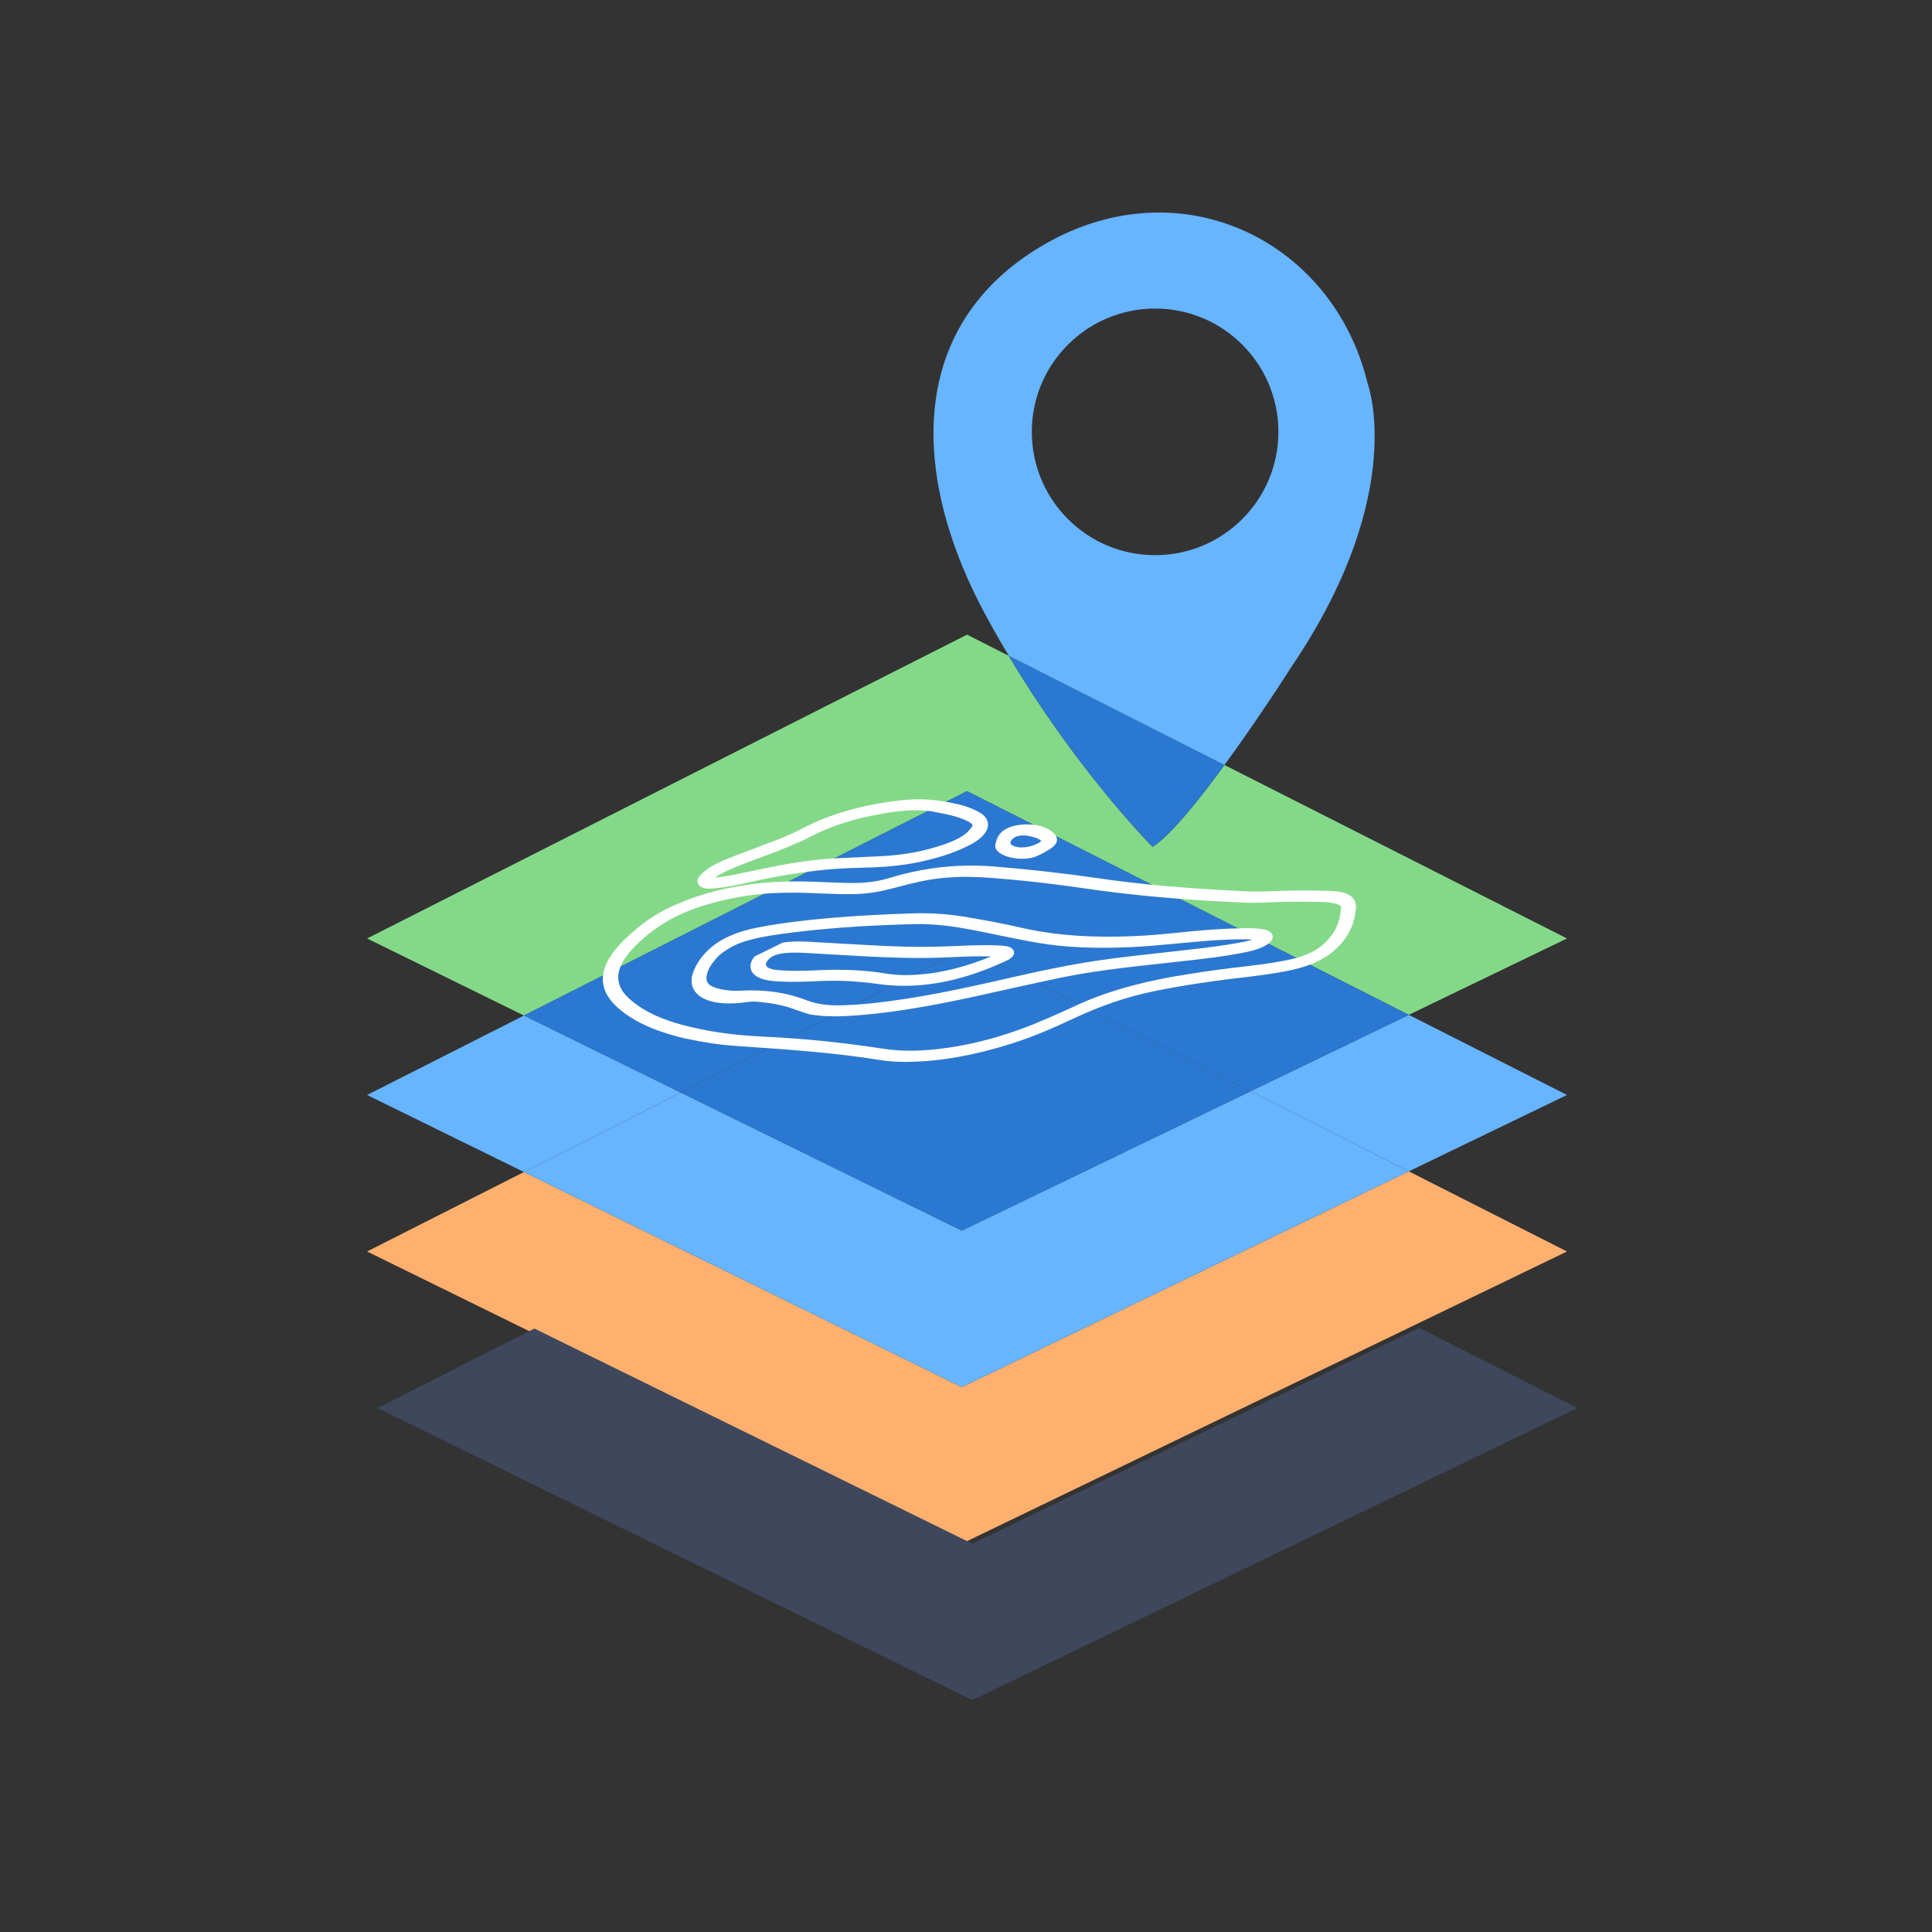
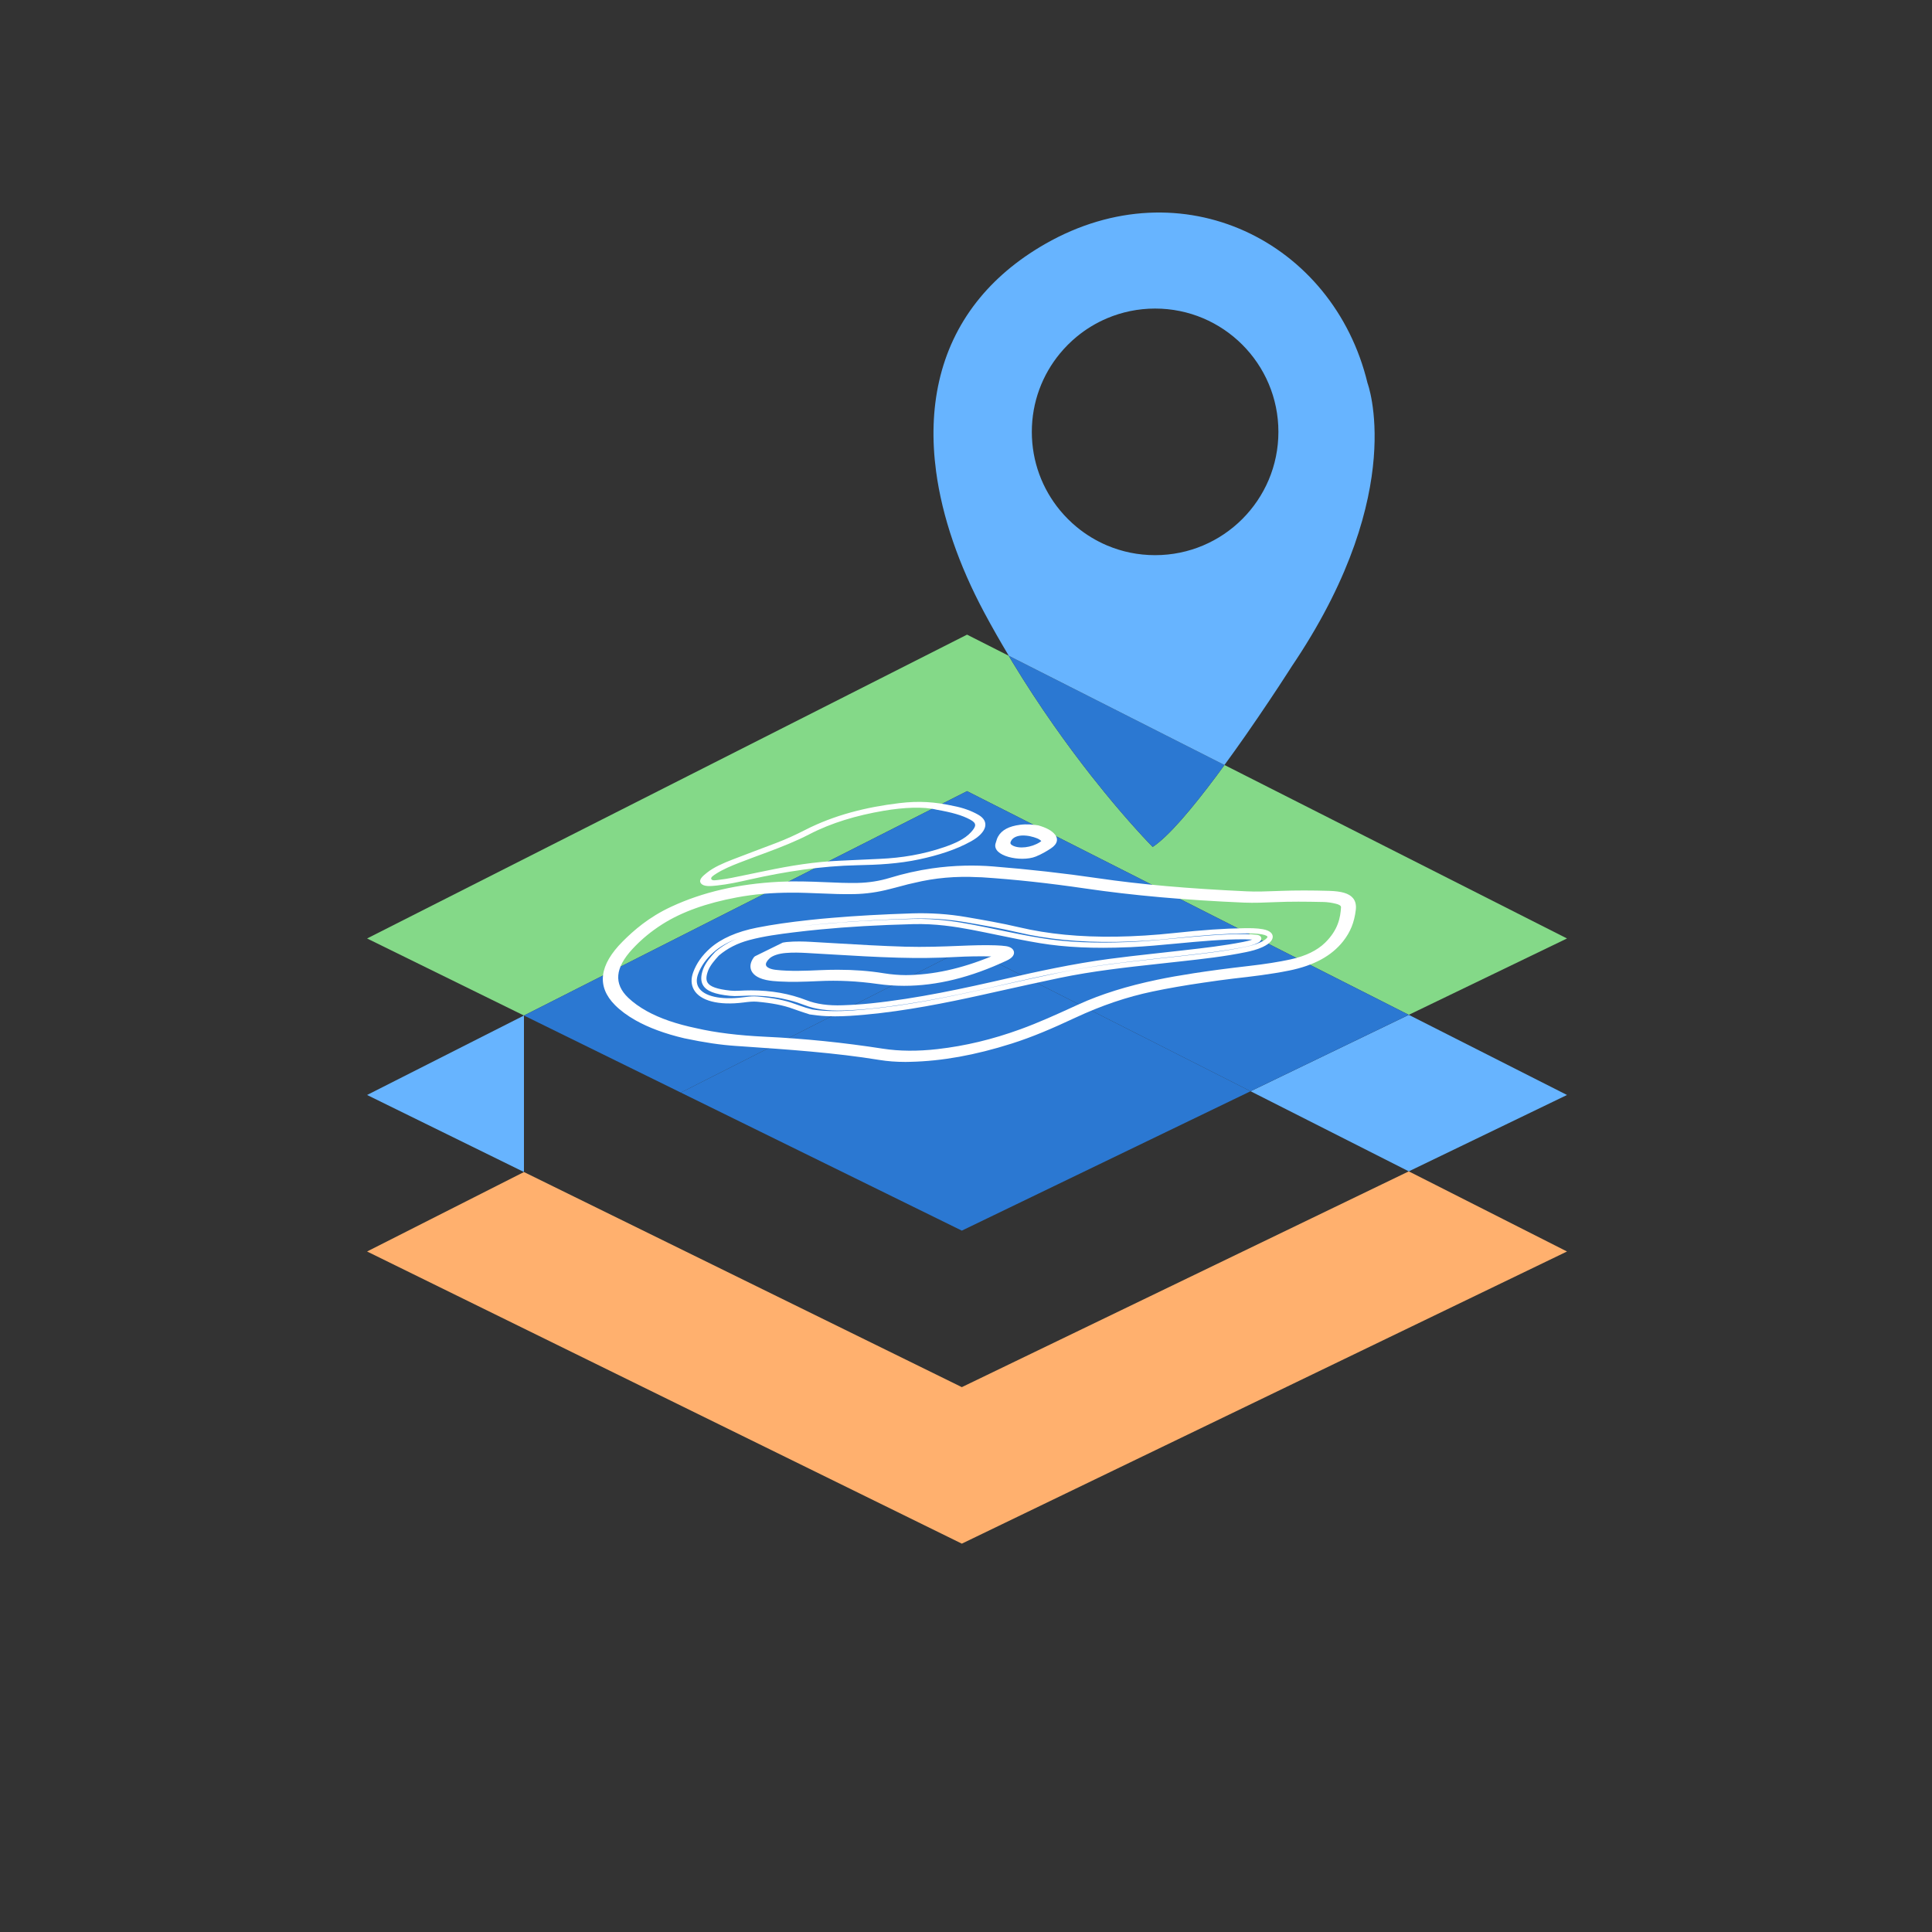
<svg xmlns="http://www.w3.org/2000/svg" width="100" height="100" viewBox="0 0 100 100" fill="none">
  <rect x="0" y="0" width="100" height="100" fill="#333333" stroke="none" />
  <path d="M63.378 39.596C63.273 39.739 63.17 39.883 63.064 40.025C63.028 40.074 62.992 40.123 62.956 40.171C62.343 40.992 61.724 41.775 61.157 42.42C60.589 43.065 60.072 43.57 59.662 43.836C59.662 43.836 59.578 43.753 59.425 43.592C59.272 43.43 59.047 43.191 58.767 42.878C58.345 42.409 57.794 41.778 57.159 40.999C56.947 40.739 56.726 40.464 56.496 40.172C56.487 40.16 56.477 40.148 56.467 40.135C56.458 40.123 56.448 40.11 56.439 40.099C56.136 39.713 55.821 39.3 55.496 38.863C55.171 38.425 54.836 37.962 54.496 37.475C53.815 36.502 53.11 35.433 52.411 34.28C52.344 34.17 52.279 34.054 52.213 33.943L50.054 32.849L19 48.575L27.12 52.564L50.054 40.95L72.918 52.528L81.108 48.575L63.378 39.596Z" fill="#84D988" />
  <path d="M54.496 37.474C54.837 37.961 55.171 38.424 55.496 38.862C55.822 39.299 56.137 39.712 56.439 40.097C56.449 40.109 56.459 40.122 56.468 40.134C56.478 40.147 56.487 40.159 56.497 40.171C56.726 40.462 56.947 40.738 57.159 40.998C57.795 41.776 58.345 42.409 58.767 42.877C59.048 43.189 59.272 43.429 59.425 43.591C59.579 43.752 59.663 43.835 59.663 43.835C60.073 43.569 60.59 43.063 61.157 42.419C61.725 41.774 62.343 40.991 62.956 40.17C62.993 40.122 63.029 40.073 63.065 40.024C63.17 39.882 63.273 39.738 63.378 39.595L52.213 33.942C52.28 34.053 52.345 34.169 52.412 34.279C53.111 35.432 53.815 36.501 54.496 37.474Z" fill="#2B78D2" />
  <path d="M70.782 19.827C69.013 12.498 61.178 8.581 54.102 12.624C52.614 13.475 51.442 14.489 50.55 15.627C48.617 18.092 48.017 21.142 48.451 24.394C48.769 26.773 49.637 29.26 50.944 31.705C51.359 32.482 51.785 33.224 52.214 33.942L63.378 39.596C63.755 39.079 64.127 38.559 64.478 38.056C64.925 37.414 65.339 36.804 65.693 36.275C65.87 36.01 66.031 35.766 66.175 35.549C66.389 35.223 66.562 34.957 66.681 34.772C66.799 34.588 66.865 34.485 66.865 34.485C66.939 34.375 67.011 34.266 67.083 34.158C72.877 25.376 70.782 19.827 70.782 19.827ZM59.788 28.735C59.348 28.735 58.918 28.691 58.502 28.606C58.087 28.521 57.686 28.395 57.304 28.234C56.732 27.992 56.202 27.668 55.729 27.278C55.414 27.017 55.124 26.728 54.864 26.413C53.953 25.31 53.407 23.895 53.407 22.353C53.407 20.811 53.953 19.397 54.864 18.294C55.124 17.979 55.414 17.689 55.729 17.429C56.202 17.038 56.732 16.716 57.304 16.473C57.686 16.312 58.087 16.186 58.502 16.101C58.918 16.016 59.348 15.971 59.788 15.971C63.313 15.971 66.17 18.828 66.17 22.353C66.17 25.877 63.313 28.735 59.788 28.735Z" fill="#67B4FF" />
  <path d="M27.12 60.664L19 64.777L49.784 79.899L81.108 64.777L72.918 60.629L49.784 71.798L27.12 60.664Z" fill="#FFB06E" />
-   <path d="M27.12 52.563L19 56.676L27.12 60.664L35.24 56.552L27.12 52.563Z" fill="#67B4FF" />
+   <path d="M27.12 52.563L19 56.676L27.12 60.664L27.12 52.563Z" fill="#67B4FF" />
  <path d="M72.919 52.528L64.729 56.482L72.919 60.629L81.108 56.676L72.919 52.528Z" fill="#67B4FF" />
-   <path d="M49.784 63.697L35.24 56.552L27.12 60.664L49.784 71.798L72.918 60.629L64.729 56.482L49.784 63.697Z" fill="#67B4FF" />
  <path d="M50.054 49.051L64.729 56.482L72.918 52.528L50.054 40.95L27.12 52.563L35.24 56.552L50.054 49.051Z" fill="#2B78D2" />
  <path d="M35.24 56.552L49.784 63.697L64.729 56.482L50.054 49.051L35.24 56.552Z" fill="#2B78D2" />
  <path d="M68.796 46.247C67.972 46.222 67.136 46.218 66.284 46.247C65.691 46.268 65.094 46.297 64.525 46.271C61.879 46.149 59.29 45.953 56.82 45.592C55.054 45.333 53.238 45.129 51.38 44.981C50.905 44.943 50.426 44.931 49.944 44.941C49.39 44.953 48.83 44.999 48.265 45.081C47.552 45.184 46.829 45.343 46.092 45.569C45.533 45.741 44.961 45.823 44.397 45.835C43.807 45.847 43.241 45.82 42.672 45.795C41.907 45.762 41.138 45.735 40.334 45.776C38.413 45.876 36.552 46.24 34.795 47.057C33.728 47.553 32.985 48.167 32.332 48.819C31.162 49.987 31.027 51.025 31.929 51.93C32.217 52.219 32.566 52.47 32.955 52.69C33.669 53.095 34.528 53.395 35.443 53.609C36.376 53.806 37.208 53.943 38.1 54.004C40.637 54.177 43.178 54.342 45.548 54.731C46.038 54.812 46.567 54.84 47.124 54.827C48.869 54.787 50.597 54.435 52.311 53.892C53.473 53.524 54.542 53.049 55.592 52.559C56.855 51.969 58.19 51.49 59.638 51.187C60.521 51.002 61.403 50.857 62.285 50.727C62.79 50.653 63.294 50.578 63.798 50.521C64.764 50.411 65.728 50.301 66.703 50.103C67.992 49.842 68.859 49.342 69.416 48.632C69.828 48.108 69.978 47.596 70.04 47.086C70.109 46.523 69.763 46.276 68.796 46.247ZM68.683 48.89C68.242 49.321 67.621 49.617 66.832 49.788C66.109 49.945 65.389 50.048 64.667 50.131C63.717 50.24 62.767 50.359 61.815 50.507C61.19 50.603 60.565 50.71 59.938 50.841C58.52 51.138 57.164 51.528 55.894 52.106C54.904 52.556 53.922 53.015 52.862 53.401C51.465 53.91 50.032 54.265 48.546 54.435C47.526 54.551 46.572 54.551 45.686 54.414C43.731 54.111 41.709 53.894 39.593 53.795C38.296 53.735 37.061 53.594 36.023 53.355C34.987 53.137 34.123 52.844 33.422 52.458C33.041 52.247 32.706 52.01 32.424 51.741C31.611 50.965 31.684 50.057 32.632 49.033C33.061 48.569 33.573 48.126 34.218 47.719C35.342 47.008 36.673 46.586 38.115 46.316C39.372 46.08 40.568 46.045 41.741 46.08C42.564 46.105 43.37 46.161 44.219 46.142C44.821 46.129 45.42 46.043 46.028 45.884C46.29 45.815 46.556 45.754 46.815 45.678C46.974 45.632 47.13 45.604 47.288 45.566C48.444 45.285 49.558 45.211 50.64 45.267C50.703 45.27 50.766 45.269 50.828 45.272C52.67 45.393 54.449 45.597 56.182 45.851C58.816 46.238 61.567 46.462 64.397 46.583C64.914 46.605 65.453 46.583 65.992 46.559C66.848 46.523 67.679 46.533 68.507 46.551C68.763 46.557 68.986 46.597 69.199 46.651C69.425 46.708 69.556 46.813 69.547 46.968C69.51 47.603 69.344 48.242 68.683 48.89Z" fill="white" />
  <path d="M46.868 54.965C46.379 54.965 45.937 54.931 45.527 54.864C43.243 54.489 40.755 54.319 38.349 54.155L38.092 54.138C37.277 54.082 36.477 53.964 35.416 53.741C34.418 53.506 33.569 53.192 32.889 52.807C32.471 52.57 32.115 52.307 31.834 52.025C30.873 51.06 31.009 49.949 32.237 48.723C32.784 48.177 33.562 47.481 34.738 46.934C36.373 46.174 38.201 45.751 40.328 45.641C41.128 45.601 41.897 45.627 42.678 45.66L42.786 45.664C43.308 45.687 43.846 45.711 44.395 45.7C44.974 45.687 45.532 45.599 46.053 45.439C46.77 45.219 47.508 45.054 48.245 44.947C48.807 44.866 49.377 44.819 49.941 44.806C50.44 44.795 50.927 44.808 51.391 44.846C53.248 44.994 55.081 45.2 56.841 45.458C59.045 45.78 61.489 45.995 64.532 46.135C65.016 46.159 65.534 46.14 66.034 46.121L66.279 46.112C67.075 46.083 67.9 46.084 68.801 46.111C69.444 46.13 69.821 46.243 70.023 46.478C70.157 46.634 70.207 46.838 70.175 47.102C70.098 47.743 69.897 48.239 69.524 48.715C68.924 49.478 68.01 49.975 66.731 50.235C65.753 50.433 64.773 50.545 63.824 50.653C63.342 50.709 62.859 50.779 62.393 50.847L62.306 50.859C61.287 51.008 60.448 51.155 59.666 51.319C58.326 51.599 57.013 52.044 55.65 52.68C54.472 53.23 53.461 53.668 52.353 54.019C50.47 54.615 48.761 54.923 47.129 54.96C47.04 54.964 46.953 54.965 46.868 54.965ZM41.194 45.891C40.912 45.891 40.629 45.897 40.342 45.912C38.25 46.019 36.455 46.435 34.852 47.179C33.721 47.706 32.992 48.352 32.428 48.914C31.311 50.03 31.179 50.985 32.026 51.834C32.289 52.099 32.624 52.347 33.023 52.572C33.68 52.945 34.505 53.25 35.475 53.478C36.52 53.697 37.309 53.815 38.111 53.87L38.368 53.887C40.78 54.051 43.275 54.221 45.571 54.598C46.031 54.674 46.554 54.708 47.123 54.692C48.729 54.656 50.413 54.352 52.272 53.763C53.366 53.417 54.368 52.983 55.536 52.437C56.917 51.792 58.25 51.34 59.611 51.055C60.399 50.89 61.243 50.744 62.267 50.594L62.354 50.581C62.823 50.512 63.307 50.441 63.784 50.387C64.737 50.279 65.711 50.168 66.677 49.971C67.891 49.725 68.753 49.26 69.311 48.549C69.653 48.114 69.837 47.658 69.907 47.07C69.93 46.883 69.901 46.751 69.818 46.654C69.674 46.487 69.338 46.398 68.793 46.382C67.898 46.354 67.079 46.354 66.289 46.382L66.044 46.391C65.537 46.409 65.015 46.428 64.519 46.406C61.468 46.265 59.016 46.049 56.802 45.725C55.048 45.468 53.221 45.263 51.37 45.115C50.914 45.08 50.434 45.065 49.948 45.077C49.394 45.089 48.834 45.135 48.285 45.215C47.561 45.319 46.837 45.482 46.133 45.699C45.587 45.866 45.005 45.957 44.402 45.971C43.846 45.983 43.3 45.959 42.774 45.936L42.667 45.931C42.173 45.909 41.686 45.891 41.194 45.891ZM47.12 54.656C46.611 54.656 46.129 54.62 45.666 54.548C43.597 54.226 41.609 54.024 39.588 53.93C38.198 53.865 36.989 53.715 35.993 53.486C34.925 53.262 34.062 52.964 33.357 52.576C32.959 52.356 32.613 52.108 32.332 51.839C31.731 51.265 31.279 50.297 32.534 48.942C33.01 48.428 33.537 47.99 34.146 47.605C35.18 46.952 36.47 46.487 38.091 46.183C39.2 45.976 40.327 45.902 41.746 45.945C41.989 45.953 42.231 45.963 42.473 45.973C43.039 45.997 43.623 46.02 44.217 46.007C44.808 45.995 45.39 45.912 45.995 45.753L46.272 45.683C46.442 45.641 46.611 45.598 46.779 45.549C46.883 45.518 46.988 45.495 47.092 45.472C47.148 45.46 47.203 45.448 47.258 45.434C48.352 45.169 49.462 45.072 50.648 45.132C50.714 45.137 50.776 45.134 50.838 45.138C52.551 45.25 54.306 45.44 56.203 45.718C58.659 46.078 61.342 46.317 64.404 46.449C64.923 46.471 65.464 46.448 65.987 46.425C66.802 46.389 67.585 46.396 68.512 46.417C68.748 46.422 68.977 46.455 69.234 46.52C69.642 46.624 69.691 46.85 69.684 46.976C69.65 47.566 69.515 48.265 68.779 48.985C68.329 49.427 67.684 49.741 66.863 49.919C66.23 50.057 65.538 50.166 64.684 50.264C63.544 50.395 62.665 50.511 61.837 50.64C61.109 50.752 60.515 50.858 59.968 50.973C58.404 51.3 57.09 51.71 55.952 52.228L55.639 52.37C54.767 52.769 53.864 53.18 52.911 53.527C51.441 54.062 50.02 54.402 48.564 54.568C48.056 54.626 47.577 54.656 47.12 54.656ZM41 46.204C39.934 46.204 39.031 46.283 38.14 46.449C36.553 46.746 35.294 47.199 34.29 47.833C33.701 48.206 33.191 48.628 32.731 49.125C31.831 50.098 31.761 50.922 32.517 51.644C32.782 51.896 33.109 52.131 33.487 52.34C34.167 52.714 35.006 53.004 36.051 53.222C37.032 53.449 38.226 53.596 39.599 53.661C41.631 53.756 43.628 53.959 45.707 54.281C46.55 54.411 47.501 54.419 48.531 54.301C49.965 54.137 51.367 53.801 52.816 53.274C53.759 52.931 54.657 52.522 55.525 52.126L55.838 51.983C56.994 51.457 58.326 51.04 59.91 50.709C60.462 50.594 61.061 50.487 61.794 50.374C62.625 50.245 63.506 50.129 64.651 49.997C65.496 49.9 66.18 49.792 66.803 49.657C67.574 49.489 68.174 49.198 68.588 48.793C69.257 48.137 69.38 47.499 69.411 46.961C69.417 46.867 69.28 46.813 69.165 46.783C68.928 46.723 68.718 46.692 68.502 46.687C67.583 46.667 66.805 46.66 65.996 46.695C65.467 46.718 64.92 46.74 64.39 46.719C61.318 46.587 58.626 46.348 56.161 45.986C54.272 45.709 52.524 45.52 50.817 45.408C50.755 45.405 50.692 45.406 50.63 45.403C49.472 45.343 48.388 45.438 47.319 45.698C47.262 45.711 47.205 45.724 47.148 45.737C47.05 45.758 46.952 45.78 46.852 45.81C46.681 45.859 46.508 45.903 46.335 45.946L46.061 46.016C45.434 46.18 44.833 46.266 44.22 46.278C43.619 46.291 43.029 46.267 42.46 46.243C42.219 46.233 41.978 46.223 41.736 46.216C41.483 46.207 41.237 46.204 41 46.204Z" fill="white" />
  <path d="M37.13 45.832C37.681 45.774 38.233 45.652 38.78 45.529C40.667 45.104 42.532 44.821 44.383 44.784C45.43 44.763 46.498 44.713 47.595 44.477C48.551 44.271 49.471 43.987 50.264 43.545C51.087 43.086 51.238 42.515 50.64 42.174C50.276 41.966 49.838 41.808 49.366 41.719C48.391 41.505 47.58 41.445 46.545 41.57C44.819 41.777 43.169 42.193 41.677 42.957C41.194 43.204 40.695 43.435 40.162 43.637C39.419 43.919 38.673 44.197 37.933 44.483C37.438 44.674 36.956 44.882 36.598 45.166C36.373 45.345 36.141 45.538 36.281 45.721C36.423 45.907 36.787 45.869 37.13 45.832ZM37.057 45.229C37.418 44.996 37.852 44.816 38.291 44.645C38.765 44.46 39.248 44.286 39.727 44.107C40.472 43.828 41.206 43.538 41.88 43.188C43.047 42.582 44.349 42.204 45.724 41.968C46.794 41.785 47.799 41.745 48.476 41.909C49.27 42.049 49.799 42.196 50.22 42.425C50.56 42.61 50.543 42.76 50.261 43.072C49.942 43.424 49.444 43.652 48.866 43.85C47.767 44.226 46.664 44.405 45.548 44.454C44.844 44.485 44.136 44.523 43.432 44.552C42.177 44.604 40.909 44.807 39.635 45.075C39.048 45.199 38.461 45.32 37.873 45.437C37.666 45.479 37.455 45.512 37.248 45.535C37.087 45.553 36.866 45.607 36.816 45.501C36.773 45.409 36.932 45.31 37.057 45.229Z" fill="white" />
-   <path d="M36.712 45.998C36.488 45.998 36.291 45.956 36.173 45.803C35.949 45.508 36.303 45.228 36.514 45.061C36.891 44.762 37.395 44.547 37.884 44.357C38.364 44.172 38.846 43.99 39.329 43.807L40.114 43.511C40.598 43.327 41.089 43.107 41.615 42.837C43.008 42.124 44.616 41.665 46.528 41.436C47.528 41.314 48.357 41.359 49.394 41.586C49.871 41.676 50.326 41.839 50.708 42.056C51.065 42.261 51.139 42.511 51.139 42.685C51.136 43.026 50.85 43.372 50.33 43.663C49.617 44.061 48.731 44.371 47.624 44.609C46.47 44.858 45.348 44.899 44.387 44.919C42.702 44.953 40.878 45.196 38.81 45.661C38.298 45.776 37.718 45.906 37.145 45.966L37.131 45.832L37.143 45.966C36.996 45.982 36.849 45.998 36.712 45.998ZM47.553 41.641C47.232 41.641 46.907 41.662 46.56 41.704C44.68 41.929 43.102 42.379 41.738 43.077C41.202 43.351 40.702 43.576 40.209 43.763L39.423 44.06C38.942 44.242 38.46 44.424 37.981 44.609C37.512 44.791 37.03 44.996 36.681 45.273C36.467 45.443 36.335 45.57 36.388 45.64C36.484 45.767 36.833 45.729 37.114 45.699L37.116 45.699C37.673 45.64 38.245 45.511 38.751 45.398C38.76 45.395 38.769 45.393 38.78 45.391C38.486 45.451 38.193 45.511 37.899 45.569C37.678 45.613 37.464 45.647 37.263 45.669L37.181 45.68C37.002 45.706 36.778 45.736 36.695 45.559C36.601 45.362 36.827 45.216 36.977 45.12L37.057 45.229L36.983 45.116C37.367 44.868 37.834 44.678 38.242 44.52C38.561 44.395 38.884 44.275 39.208 44.156L39.679 43.981C40.502 43.673 41.181 43.399 41.817 43.069C42.913 42.5 44.184 42.096 45.7 41.836C46.852 41.638 47.849 41.618 48.507 41.779C49.35 41.927 49.867 42.081 50.283 42.307C50.418 42.381 50.575 42.486 50.603 42.655C50.632 42.823 50.526 42.98 50.36 43.164C49.991 43.571 49.42 43.805 48.909 43.979C48.614 44.08 48.315 44.169 48.011 44.245C48.886 44.028 49.604 43.76 50.197 43.429C50.621 43.193 50.865 42.921 50.867 42.686C50.867 42.501 50.707 42.37 50.572 42.292C50.216 42.09 49.79 41.938 49.339 41.853C48.693 41.709 48.129 41.641 47.553 41.641ZM47.437 41.94C46.942 41.94 46.369 41.994 45.746 42.1C44.258 42.356 43.013 42.751 41.942 43.307C41.294 43.644 40.606 43.921 39.774 44.233L39.302 44.408C38.98 44.527 38.658 44.646 38.34 44.77C37.945 44.924 37.493 45.108 37.13 45.342L37.123 45.347C37.09 45.367 37.037 45.402 36.996 45.433C37.042 45.426 37.103 45.418 37.143 45.412L37.233 45.401C37.427 45.379 37.633 45.347 37.846 45.305C38.434 45.188 39.02 45.067 39.606 44.943C41.095 44.63 42.309 44.463 43.426 44.417C43.825 44.401 44.225 44.381 44.624 44.362C44.931 44.347 45.237 44.332 45.542 44.319C46.727 44.266 47.8 44.071 48.822 43.722C49.499 43.49 49.9 43.269 50.16 42.981C50.317 42.808 50.344 42.731 50.338 42.698C50.334 42.676 50.305 42.625 50.155 42.543C49.766 42.332 49.273 42.187 48.452 42.042C48.173 41.974 47.83 41.94 47.437 41.94ZM43.534 44.683C43.502 44.684 43.47 44.685 43.438 44.687C42.424 44.728 41.328 44.872 40.012 45.135C41.266 44.898 42.431 44.748 43.534 44.683ZM47.8 44.293C47.089 44.457 46.346 44.554 45.554 44.589C45.25 44.602 44.944 44.617 44.638 44.632C44.478 44.64 44.319 44.647 44.16 44.655C44.234 44.652 44.307 44.651 44.381 44.649C45.329 44.63 46.436 44.589 47.566 44.346C47.645 44.328 47.724 44.311 47.8 44.293Z" fill="white" />
  <path d="M53.569 44.207C53.856 44.09 54.09 43.952 54.315 43.804C54.587 43.627 54.633 43.451 54.508 43.289C54.349 43.085 54.064 42.954 53.724 42.856C53.441 42.812 53.152 42.782 52.82 42.824C52.286 42.891 51.943 43.066 51.776 43.369C51.717 43.476 51.697 43.584 51.661 43.691C51.503 44.17 52.85 44.498 53.569 44.207ZM52.215 43.459C52.34 43.226 52.624 43.1 53.01 43.11C53.151 43.114 53.279 43.14 53.321 43.145C53.657 43.219 53.867 43.301 53.984 43.44C54.054 43.523 54.052 43.604 53.895 43.705C53.417 44.01 52.727 44.091 52.341 43.878C52.155 43.776 52.122 43.632 52.215 43.459Z" fill="white" />
  <path d="M52.914 44.45C52.428 44.45 51.913 44.316 51.667 44.086C51.529 43.958 51.482 43.802 51.533 43.648L51.559 43.564C51.583 43.481 51.608 43.395 51.658 43.304C51.845 42.964 52.22 42.764 52.803 42.69C53.157 42.646 53.464 42.679 53.744 42.722C54.184 42.849 54.455 43.002 54.614 43.207C54.711 43.331 54.716 43.446 54.704 43.522C54.68 43.663 54.574 43.796 54.389 43.917C54.188 44.049 53.939 44.201 53.619 44.332C53.421 44.413 53.171 44.45 52.914 44.45ZM53.148 42.939C53.048 42.939 52.945 42.945 52.837 42.958C52.346 43.02 52.037 43.175 51.895 43.434C51.859 43.498 51.839 43.567 51.818 43.64C51.809 43.671 51.8 43.702 51.789 43.734C51.782 43.754 51.765 43.808 51.852 43.889C52.128 44.148 53.002 44.29 53.517 44.082C53.816 43.96 54.051 43.816 54.241 43.692C54.398 43.588 54.432 43.513 54.437 43.478C54.441 43.457 54.441 43.424 54.401 43.372C54.279 43.215 54.052 43.092 53.685 42.985C53.503 42.958 53.329 42.939 53.148 42.939ZM52.885 44.131C52.655 44.131 52.442 44.087 52.276 43.996C52.032 43.863 51.964 43.638 52.096 43.396C52.248 43.113 52.583 42.963 53.014 42.975C53.127 42.978 53.231 42.994 53.295 43.005L53.335 43.011C53.682 43.088 53.934 43.174 54.087 43.354C54.146 43.424 54.171 43.499 54.16 43.574C54.147 43.665 54.084 43.745 53.967 43.819C53.648 44.023 53.246 44.131 52.885 44.131ZM52.967 43.244C52.656 43.244 52.431 43.343 52.334 43.523C52.273 43.636 52.291 43.696 52.406 43.76C52.748 43.949 53.384 43.872 53.822 43.591C53.884 43.552 53.895 43.53 53.895 43.53C53.794 43.425 53.617 43.35 53.291 43.277L53.255 43.271C53.198 43.262 53.106 43.248 53.007 43.245C52.993 43.244 52.98 43.244 52.967 43.244Z" fill="white" />
-   <path d="M65.339 48.229C65.048 48.176 64.719 48.174 64.388 48.178C63.209 48.196 62.004 48.297 60.794 48.428C59.759 48.539 58.755 48.601 57.78 48.616C55.974 48.642 54.276 48.494 52.708 48.124C51.836 47.919 50.912 47.759 49.991 47.6C49.13 47.452 48.207 47.379 47.22 47.412C45.863 47.456 44.499 47.522 43.119 47.639C42.73 47.672 42.341 47.708 41.949 47.75C41.039 47.848 40.128 47.968 39.214 48.148C38.254 48.337 37.425 48.671 36.842 49.187C36.417 49.563 36.154 49.966 36.006 50.372C35.894 50.677 35.91 50.943 36.032 51.161C36.321 51.674 37.209 51.917 38.472 51.755C38.721 51.723 38.967 51.694 39.195 51.714C39.889 51.775 40.535 51.883 41.086 52.087C41.357 52.187 41.643 52.277 41.923 52.372C42.058 52.39 42.19 52.41 42.325 52.425C43.083 52.51 43.903 52.465 44.734 52.389C46.748 52.207 48.758 51.817 50.769 51.372C52.111 51.075 53.453 50.771 54.799 50.49C56.594 50.115 58.376 49.927 60.158 49.731C60.364 49.709 60.57 49.686 60.776 49.663C62.007 49.525 63.236 49.403 64.477 49.147C64.766 49.087 65.044 49.014 65.298 48.895C65.871 48.624 65.891 48.329 65.339 48.229ZM65.031 48.689C64.831 48.788 64.605 48.841 64.374 48.886C63.286 49.1 62.207 49.217 61.127 49.339C60.641 49.394 60.156 49.447 59.67 49.501C58.925 49.584 58.18 49.669 57.433 49.767C55.658 50.003 53.898 50.376 52.139 50.779C49.795 51.319 47.447 51.824 45.083 52.069C44.59 52.12 44.105 52.151 43.623 52.167C42.884 52.192 42.236 52.108 41.704 51.901C40.747 51.528 39.637 51.334 38.282 51.415C38.115 51.424 37.946 51.425 37.794 51.409C37.075 51.333 36.663 51.192 36.506 50.925C36.402 50.749 36.407 50.518 36.52 50.21C36.628 49.918 36.869 49.628 37.123 49.356C37.555 48.989 38.071 48.709 38.742 48.529C39.519 48.321 40.299 48.222 41.075 48.123C41.535 48.066 41.99 48.018 42.445 47.974C44.066 47.817 45.663 47.74 47.25 47.699C48.372 47.67 49.369 47.812 50.325 47.994C51.503 48.218 52.639 48.486 53.844 48.684C55.252 48.916 56.778 48.962 58.376 48.894C58.421 48.891 58.466 48.892 58.511 48.89C59.889 48.825 61.298 48.645 62.685 48.548C63.286 48.507 63.882 48.475 64.462 48.484C64.659 48.486 64.857 48.495 65.04 48.52C65.198 48.541 65.181 48.615 65.031 48.689Z" fill="white" />
  <path d="M43.22 52.605C42.913 52.605 42.607 52.592 42.311 52.558C42.209 52.547 42.109 52.532 42.008 52.519L41.905 52.505L41.631 52.416C41.432 52.35 41.233 52.284 41.04 52.213C40.558 52.035 39.951 51.915 39.183 51.848C38.974 51.829 38.745 51.855 38.49 51.888C37.204 52.054 36.24 51.806 35.915 51.226C35.769 50.967 35.757 50.655 35.88 50.324C36.048 49.866 36.341 49.449 36.753 49.085C37.323 48.58 38.142 48.22 39.188 48.014C39.991 47.856 40.839 47.733 41.935 47.615C42.328 47.572 42.718 47.536 43.108 47.504C44.323 47.401 45.628 47.328 47.216 47.276C48.159 47.247 49.102 47.309 50.014 47.467C50.919 47.622 51.854 47.784 52.739 47.993C54.246 48.349 55.898 48.507 57.779 48.481C58.738 48.467 59.748 48.404 60.779 48.293C62.244 48.136 63.356 48.059 64.386 48.044C64.697 48.038 65.051 48.039 65.364 48.096C65.756 48.167 65.857 48.329 65.874 48.451C65.891 48.59 65.816 48.8 65.356 49.017C65.065 49.153 64.749 49.228 64.505 49.279C63.388 49.51 62.265 49.633 61.179 49.754L59.981 49.886C58.295 50.07 56.552 50.261 54.827 50.621C53.795 50.837 52.764 51.066 51.733 51.295L50.8 51.503C49.014 51.897 46.899 52.328 44.748 52.523C44.271 52.566 43.745 52.605 43.22 52.605ZM39.036 51.571C39.093 51.571 39.151 51.574 39.207 51.579C40.01 51.65 40.622 51.77 41.134 51.959C41.323 52.029 41.52 52.094 41.716 52.159L42.044 52.251C42.143 52.265 42.24 52.279 42.341 52.29C43.119 52.377 43.982 52.321 44.723 52.254C46.859 52.061 48.963 51.633 50.741 51.239L51.674 51.032C52.706 50.802 53.738 50.573 54.772 50.357C56.509 49.994 58.26 49.803 59.952 49.617L61.149 49.486C62.228 49.366 63.345 49.243 64.45 49.014C64.679 48.967 64.976 48.897 65.24 48.772C65.555 48.624 65.609 48.51 65.606 48.487C65.603 48.471 65.548 48.404 65.315 48.362C65.027 48.31 64.687 48.309 64.39 48.314C63.369 48.329 62.265 48.406 60.808 48.562C59.769 48.674 58.751 48.737 57.783 48.752C55.877 48.779 54.206 48.618 52.677 48.256C51.8 48.049 50.869 47.889 49.968 47.733C49.074 47.58 48.152 47.518 47.224 47.547C45.641 47.599 44.341 47.67 43.131 47.773C42.743 47.806 42.354 47.842 41.963 47.884C41.701 47.912 41.453 47.941 41.215 47.97C41.623 47.921 42.027 47.879 42.431 47.84C43.88 47.7 45.41 47.612 47.245 47.564C48.442 47.532 49.485 47.697 50.349 47.862C50.801 47.948 51.245 48.04 51.69 48.133C52.395 48.279 53.123 48.43 53.865 48.551C55.163 48.765 56.637 48.833 58.368 48.76L58.503 48.756C59.297 48.719 60.115 48.641 60.906 48.566C61.497 48.51 62.088 48.455 62.673 48.414C63.214 48.378 63.848 48.338 64.462 48.35C64.7 48.353 64.889 48.364 65.056 48.386C65.224 48.409 65.272 48.49 65.283 48.554C65.299 48.654 65.235 48.74 65.091 48.811C64.868 48.92 64.617 48.976 64.4 49.019C63.373 49.221 62.339 49.339 61.339 49.452L61.142 49.474C60.795 49.514 60.448 49.552 60.101 49.59L59.684 49.636C58.971 49.715 58.206 49.803 57.45 49.902C55.597 50.149 53.741 50.551 52.169 50.912C49.929 51.428 47.539 51.951 45.096 52.205C44.625 52.253 44.145 52.286 43.628 52.303C42.857 52.329 42.191 52.237 41.654 52.028C40.641 51.633 39.54 51.476 38.289 51.551C38.1 51.562 37.93 51.56 37.78 51.544C36.982 51.46 36.566 51.296 36.389 50.995C36.265 50.783 36.266 50.511 36.394 50.164C36.513 49.84 36.779 49.527 37.024 49.265C37.364 48.976 37.735 48.752 38.154 48.583C37.662 48.768 37.254 49.004 36.933 49.288C36.555 49.622 36.286 50.002 36.133 50.418C36.038 50.677 36.044 50.905 36.151 51.095C36.416 51.568 37.301 51.77 38.456 51.621C38.662 51.594 38.853 51.571 39.036 51.571ZM38.881 51.262C39.926 51.262 40.87 51.431 41.753 51.775C42.255 51.971 42.877 52.06 43.619 52.032C44.13 52.015 44.604 51.983 45.07 51.935C47.496 51.684 49.878 51.161 52.11 50.649C53.687 50.286 55.552 49.881 57.415 49.633C58.174 49.532 58.94 49.446 59.655 49.367L60.072 49.321C60.419 49.283 60.765 49.245 61.112 49.205L61.309 49.182C62.304 49.07 63.332 48.953 64.348 48.754C64.496 48.724 64.662 48.689 64.816 48.633C64.711 48.625 64.594 48.621 64.459 48.619C63.855 48.611 63.228 48.647 62.693 48.683C62.109 48.723 61.52 48.78 60.932 48.835C60.137 48.91 59.316 48.987 58.516 49.025L58.38 49.029C56.629 49.103 55.139 49.035 53.821 48.817C53.074 48.694 52.343 48.542 51.636 48.396C51.192 48.304 50.748 48.212 50.298 48.126C49.449 47.965 48.419 47.801 47.252 47.833C45.423 47.881 43.899 47.969 42.457 48.108C42.003 48.152 41.548 48.2 41.091 48.257C40.335 48.352 39.553 48.451 38.776 48.659C38.162 48.824 37.649 49.085 37.21 49.458C36.995 49.691 36.749 49.977 36.646 50.256C36.547 50.526 36.539 50.717 36.622 50.857C36.746 51.069 37.124 51.202 37.808 51.274C37.943 51.288 38.098 51.29 38.273 51.279C38.479 51.268 38.682 51.262 38.881 51.262Z" fill="white" />
  <path d="M52.049 49.107C51.885 49.083 51.708 49.072 51.53 49.066C50.922 49.045 50.292 49.069 49.662 49.094C48.717 49.132 47.776 49.163 46.859 49.137C45.193 49.088 43.568 48.976 41.93 48.884C41.541 48.863 41.143 48.856 40.727 48.895C40.66 48.901 40.599 48.915 40.534 48.924L39.138 49.617C38.799 50.066 39.01 50.446 39.682 50.591C39.887 50.635 40.112 50.653 40.341 50.666C40.995 50.703 41.68 50.68 42.368 50.647C43.457 50.594 44.467 50.657 45.435 50.795C47.678 51.113 49.877 50.614 52.053 49.596C52.501 49.387 52.393 49.157 52.049 49.107ZM51.336 49.637C49.902 50.223 48.43 50.594 46.889 50.607C46.462 50.61 46.071 50.566 45.698 50.506C44.692 50.342 43.614 50.299 42.471 50.349C41.673 50.384 40.873 50.417 40.137 50.333C39.495 50.261 39.302 49.907 39.751 49.496C39.948 49.325 40.287 49.222 40.667 49.191C41.045 49.16 41.403 49.172 41.757 49.191C43.328 49.276 44.881 49.389 46.478 49.434C47.448 49.461 48.433 49.455 49.443 49.4C50.077 49.365 50.702 49.354 51.313 49.37C51.435 49.374 51.591 49.371 51.602 49.454C51.614 49.543 51.452 49.59 51.336 49.637Z" fill="white" />
  <path d="M46.796 51.026C46.332 51.026 45.872 50.993 45.416 50.928C44.377 50.782 43.383 50.733 42.374 50.782C41.603 50.818 40.96 50.836 40.333 50.801C40.122 50.79 39.877 50.771 39.654 50.723C39.128 50.61 38.941 50.379 38.877 50.206C38.824 50.063 38.807 49.831 39.03 49.536L39.078 49.496L40.514 48.79L40.58 48.779C40.624 48.771 40.668 48.763 40.714 48.759C41.179 48.715 41.612 48.731 41.937 48.748C42.344 48.771 42.751 48.795 43.157 48.819C44.364 48.89 45.613 48.964 46.863 49.001C47.806 49.028 48.799 48.993 49.657 48.958C50.333 48.93 50.941 48.909 51.536 48.93C51.752 48.938 51.922 48.951 52.069 48.972C52.305 49.006 52.46 49.119 52.482 49.272C52.5 49.388 52.449 49.56 52.11 49.718C50.24 50.594 48.489 51.026 46.796 51.026ZM43.128 50.493C43.895 50.493 44.662 50.549 45.454 50.662C46.793 50.851 48.164 50.755 49.599 50.367C48.672 50.611 47.775 50.735 46.89 50.742C46.51 50.738 46.126 50.712 45.677 50.64C44.716 50.483 43.672 50.433 42.477 50.485C41.731 50.518 40.886 50.555 40.122 50.468C39.725 50.423 39.466 50.274 39.392 50.048C39.358 49.941 39.354 49.786 39.483 49.597L39.227 49.724C39.151 49.831 39.081 49.979 39.13 50.114C39.187 50.269 39.394 50.392 39.711 50.46C39.915 50.504 40.148 50.521 40.348 50.532C40.965 50.567 41.599 50.55 42.361 50.513C42.617 50.5 42.872 50.493 43.128 50.493ZM43.355 50.194C44.208 50.194 44.988 50.253 45.72 50.372C46.155 50.443 46.542 50.471 46.888 50.472C48.294 50.46 49.733 50.146 51.285 49.513L51.302 49.505C50.706 49.49 50.09 49.5 49.45 49.535C48.498 49.587 47.523 49.599 46.475 49.569C45.331 49.537 44.193 49.469 43.093 49.404C42.645 49.377 42.199 49.35 41.75 49.326C41.416 49.308 41.055 49.294 40.678 49.326C40.31 49.356 40.005 49.455 39.84 49.598C39.689 49.736 39.619 49.87 39.649 49.963C39.686 50.078 39.879 50.168 40.153 50.199C40.894 50.284 41.729 50.247 42.466 50.214C42.771 50.201 43.067 50.194 43.355 50.194ZM50.752 49.228C50.944 49.228 51.133 49.23 51.317 49.236C51.488 49.24 51.711 49.245 51.736 49.437C51.747 49.521 51.711 49.582 51.657 49.628C51.769 49.578 51.882 49.527 51.996 49.474C52.197 49.38 52.214 49.31 52.214 49.31C52.211 49.304 52.164 49.259 52.03 49.24C51.893 49.22 51.732 49.207 51.525 49.2C50.943 49.18 50.339 49.201 49.667 49.229C48.805 49.264 47.806 49.299 46.855 49.271C45.601 49.235 44.35 49.161 43.141 49.089C42.735 49.065 42.328 49.041 41.922 49.019C41.606 49.001 41.187 48.986 40.74 49.029C40.7 49.032 40.663 49.039 40.626 49.045L40.546 49.068C40.582 49.064 40.619 49.06 40.656 49.057C41.047 49.024 41.421 49.037 41.765 49.056C42.214 49.081 42.662 49.107 43.109 49.134C44.207 49.2 45.344 49.267 46.482 49.299C47.524 49.329 48.491 49.316 49.436 49.265C49.888 49.241 50.33 49.228 50.752 49.228Z" fill="white" />
-   <path d="M27.66 68.766L19.54 72.878L50.324 88L81.648 72.878L73.459 68.73L50.324 79.899L27.66 68.766Z" fill="#3E475B" />
</svg>